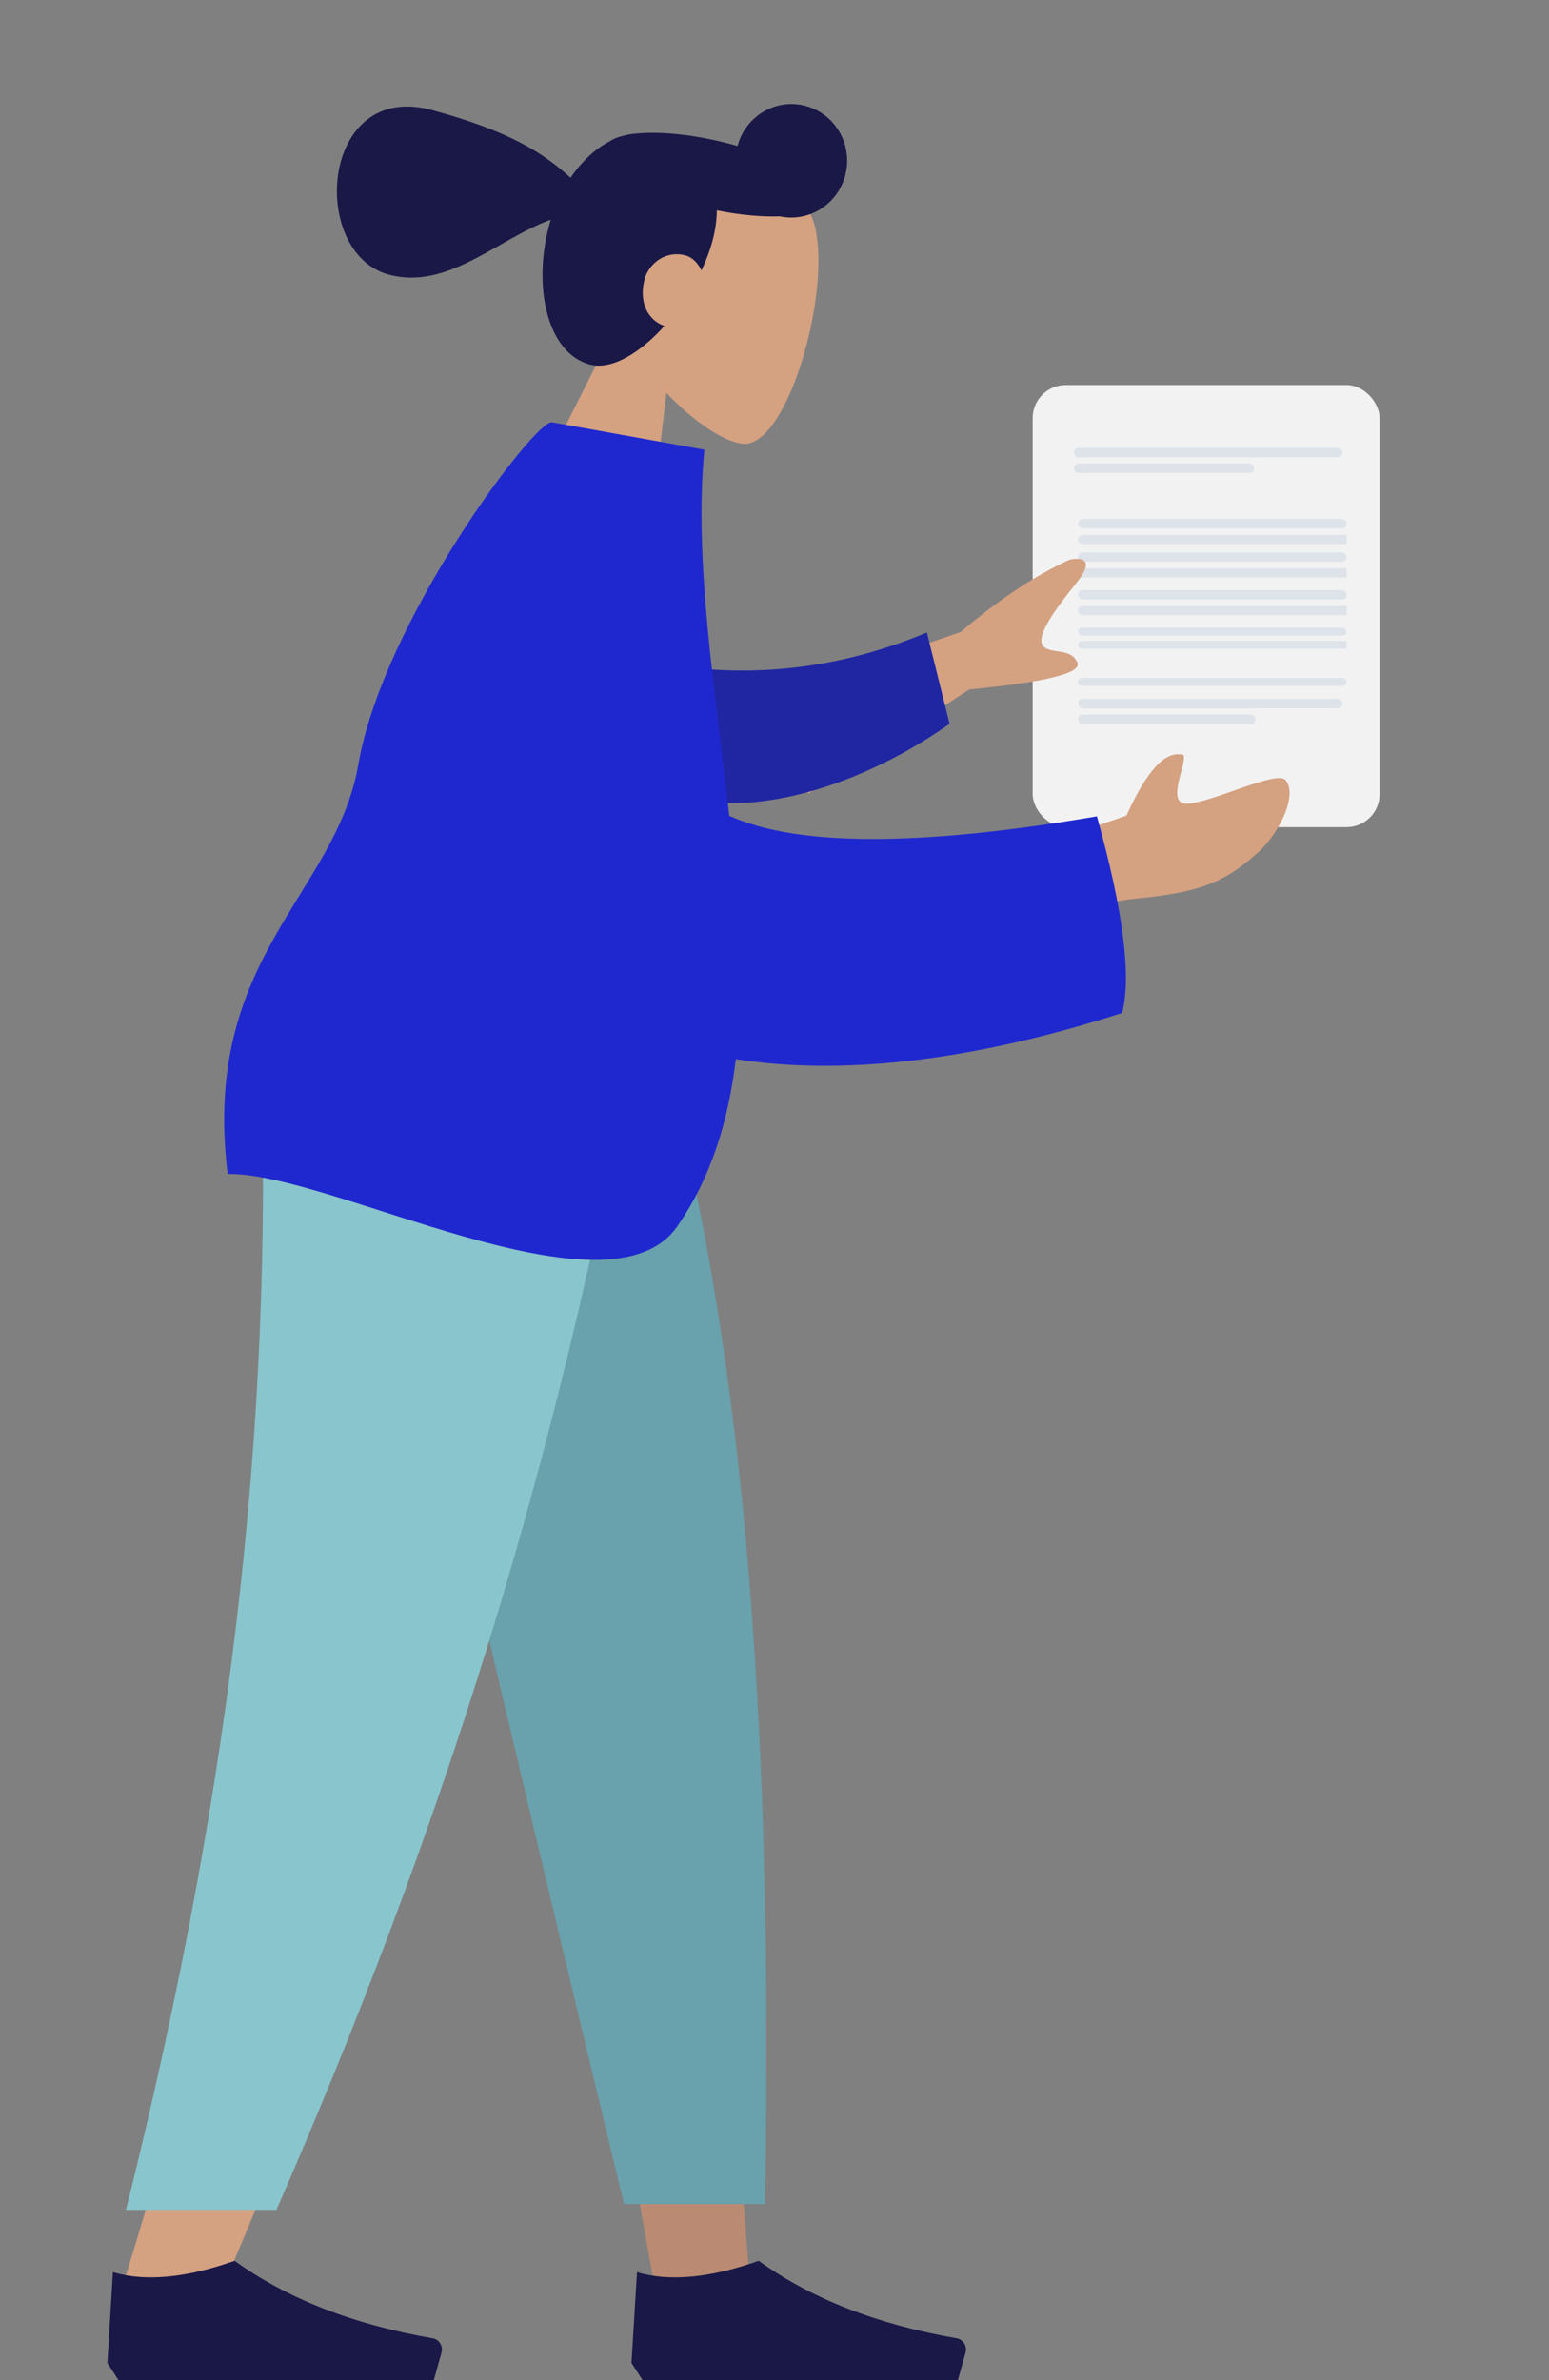
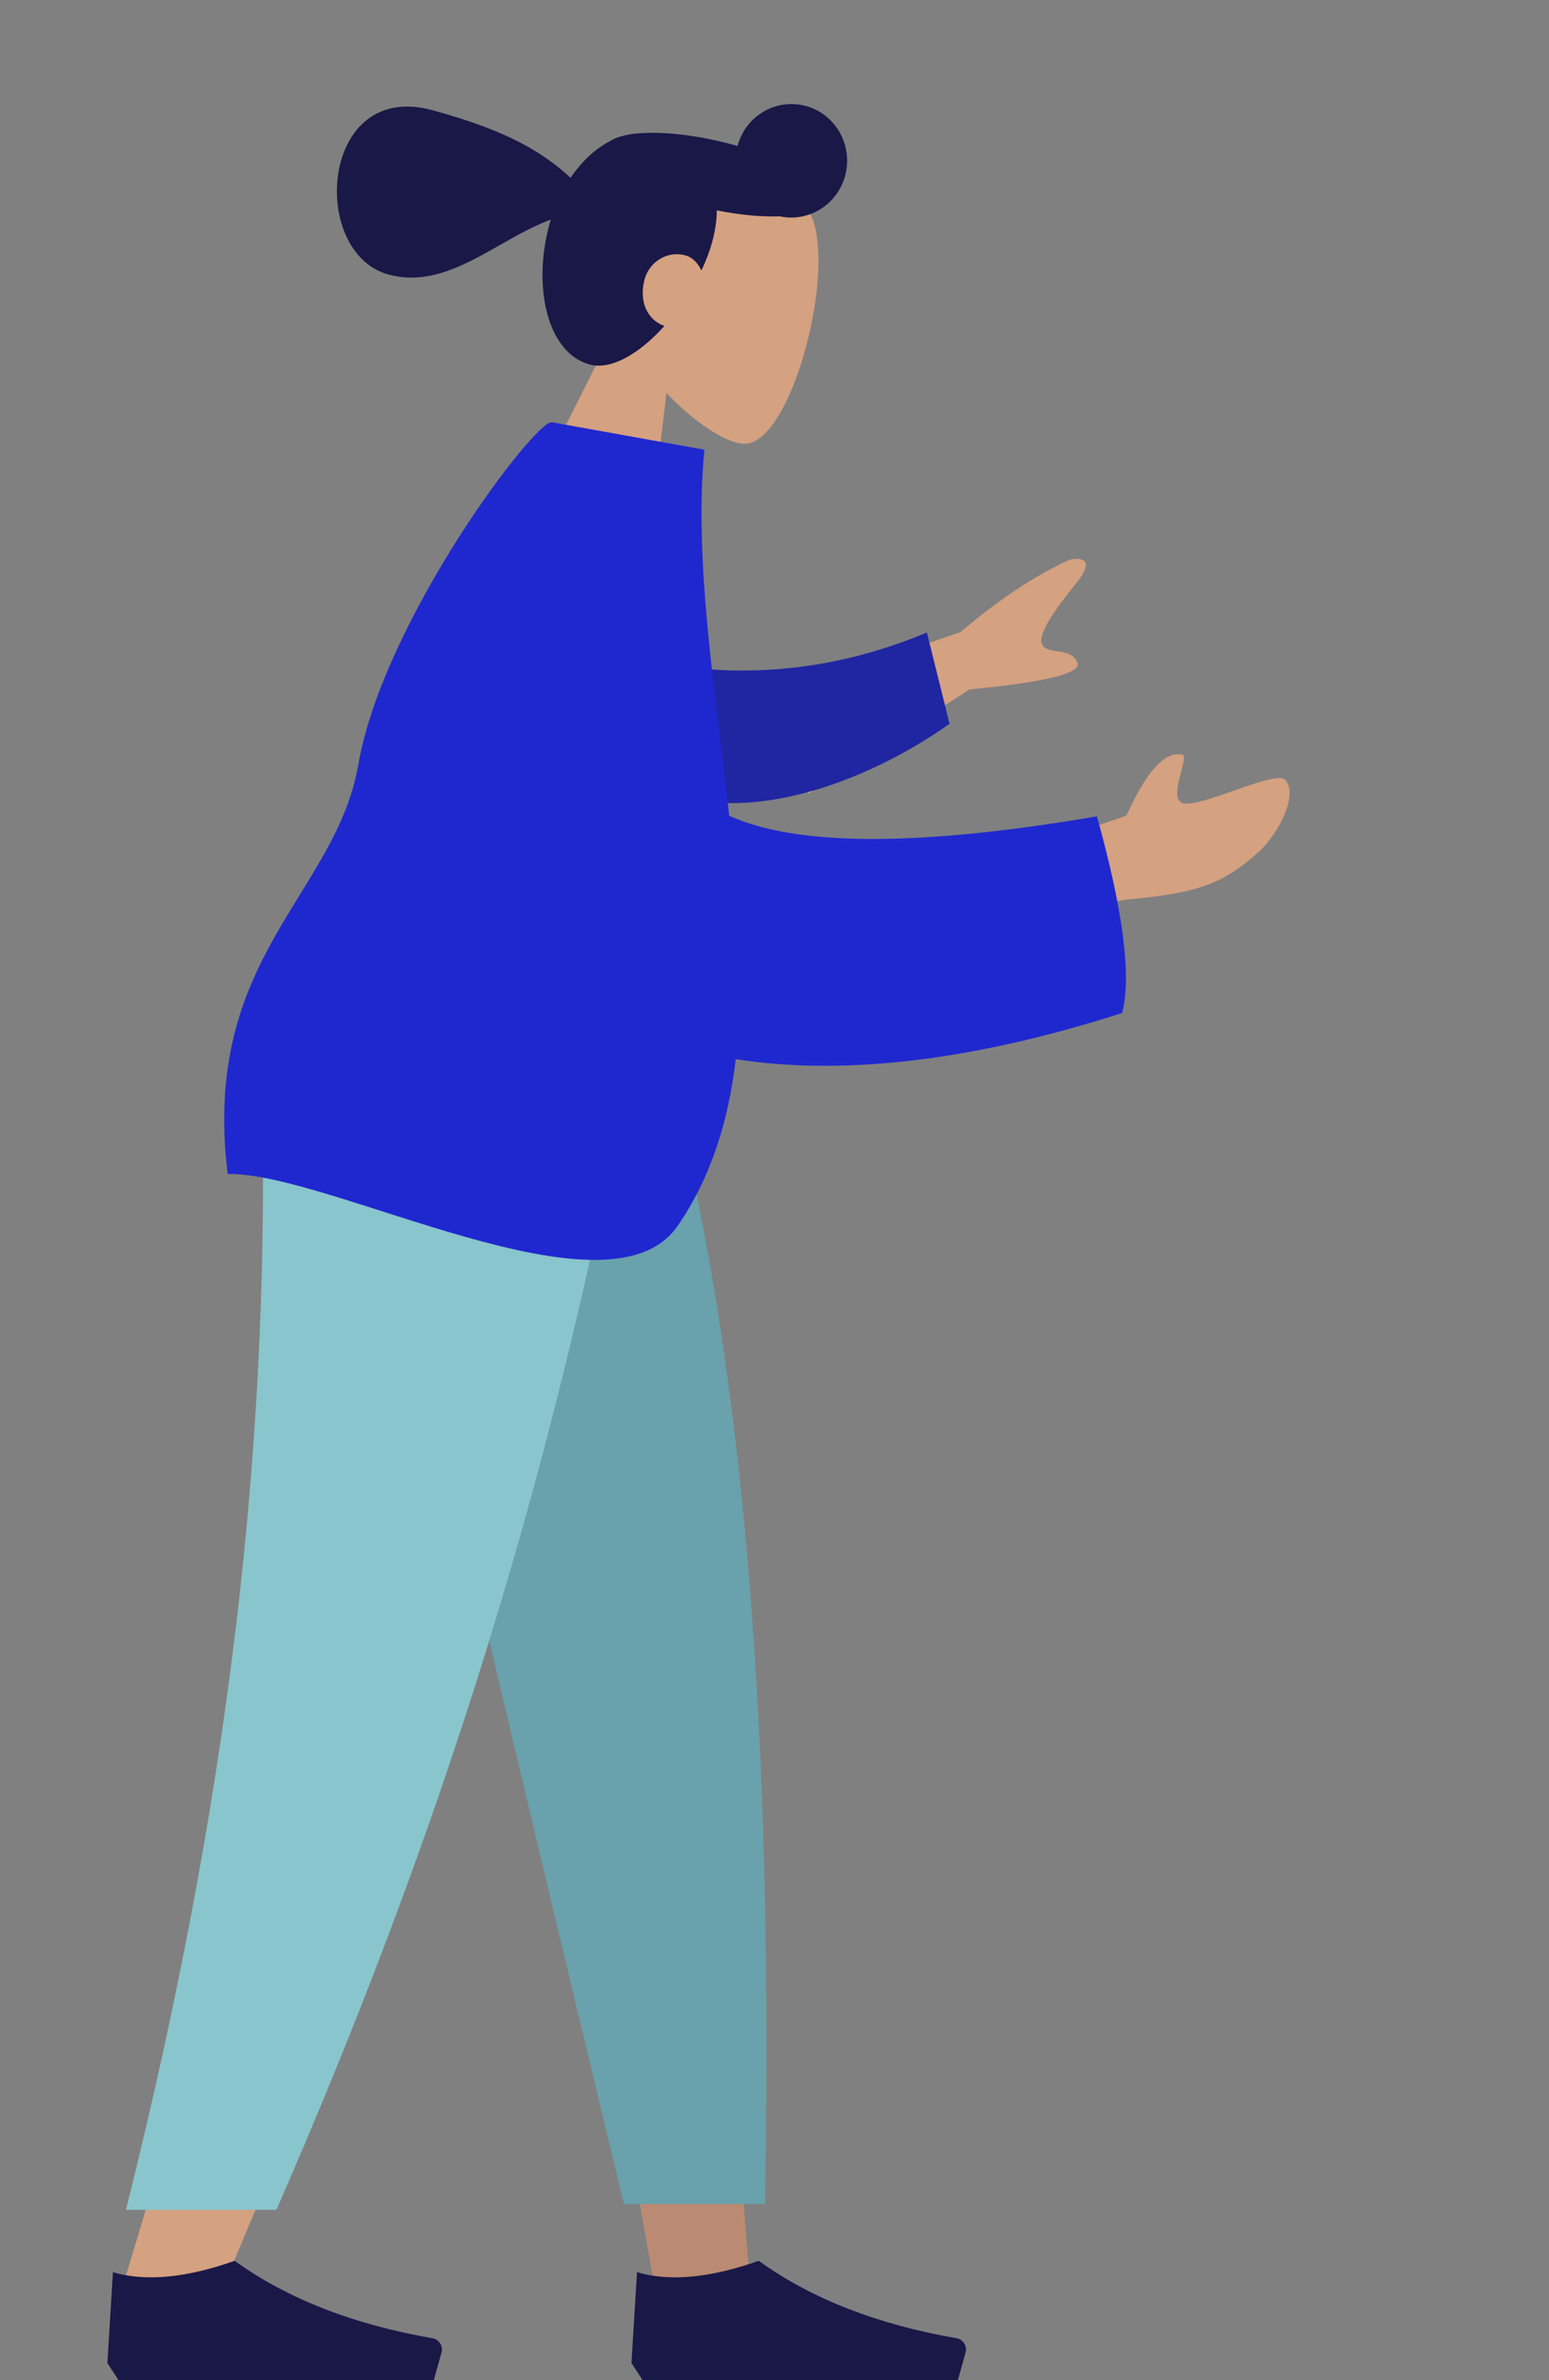
<svg xmlns="http://www.w3.org/2000/svg" width="375" height="576" viewBox="0 0 375 576" fill="none">
  <rect x="0" y="0" width="375" height="576" fill="#808080" stroke="none" />
  <g clip-path="url(#clip0)">
    <g clip-path="url(#clip1)">
      <rect x="250" y="93.186" width="84" height="107" rx="8" fill="#F2F2F2" />
      <g clip-path="url(#clip2)">
        <rect x="261" y="155.123" width="91.435" height="1.866" rx="0.933" fill="#DDE3E9" />
        <rect x="261" y="151.925" width="65" height="1.899" rx="0.949" fill="#DDE3E9" />
      </g>
      <g clip-path="url(#clip3)">
        <rect x="261" y="164.078" width="65" height="1.899" rx="0.949" fill="#DDE3E9" />
      </g>
      <g clip-path="url(#clip4)">
        <rect x="261" y="146.648" width="91.435" height="2.239" rx="1.119" fill="#DDE3E9" />
-         <rect x="261" y="142.81" width="65" height="2.279" rx="1.139" fill="#DDE3E9" />
      </g>
      <g clip-path="url(#clip5)">
        <rect x="261" y="137.533" width="91.435" height="2.239" rx="1.119" fill="#DDE3E9" />
        <rect x="261" y="133.695" width="65" height="2.279" rx="1.139" fill="#DDE3E9" />
      </g>
      <g clip-path="url(#clip6)">
        <rect x="261" y="129.431" width="91.435" height="2.239" rx="1.119" fill="#DDE3E9" />
        <rect x="261" y="125.593" width="65" height="2.279" rx="1.139" fill="#DDE3E9" />
      </g>
      <g clip-path="url(#clip7)">
        <rect x="260" y="108.377" width="65" height="2.279" rx="1.139" fill="#DDE3E9" />
-         <rect x="260" y="112.174" width="43.63" height="2.279" rx="1.139" fill="#DDE3E9" />
      </g>
      <g clip-path="url(#clip8)">
        <rect x="261" y="169.141" width="64" height="2.279" rx="1.139" fill="#DDE3E9" />
-         <rect x="261" y="172.939" width="42.959" height="2.279" rx="1.139" fill="#DDE3E9" />
      </g>
    </g>
    <path fill-rule="evenodd" clip-rule="evenodd" d="M149.506 78.01C145.378 69.192 143.619 59.287 146.889 49.62C156.309 21.766 193.543 38.632 197.34 55.026C201.136 71.421 190.686 107.52 180.24 107.411C176.074 107.367 168.429 102.597 161.339 95.111L156.618 134.706L125.299 126.149L149.506 78.01Z" fill="#D4A181" />
    <path fill-rule="evenodd" clip-rule="evenodd" d="M160.848 78.89C154.965 85.415 148.09 89.664 142.727 88.206C132.542 85.438 128.959 69.614 132.894 54.718C133.033 54.194 133.18 53.677 133.337 53.166C120.575 57.761 108.355 70.332 94.098 66.457C74.703 61.185 77.514 19.288 104.612 26.653C123.041 31.662 131.384 36.86 138.129 43.026C140.837 39.025 144.168 35.948 147.727 34.134C148.627 33.53 149.887 33.061 151.439 32.73C152.398 32.492 153.363 32.348 154.327 32.305C159.504 31.824 166.656 32.436 174.351 34.237C175.788 34.573 177.189 34.939 178.548 35.328C180.501 28.026 187.894 23.693 195.082 25.646C202.284 27.604 206.554 35.131 204.618 42.459C202.746 49.545 195.757 53.85 188.784 52.355C184.526 52.521 179.235 52.054 173.532 50.913C173.526 53.142 173.197 55.587 172.491 58.259C171.868 60.618 170.951 63.051 169.809 65.463C168.982 63.663 167.61 62.263 165.961 61.814C161.348 60.561 157.117 63.549 156.034 67.648C154.66 72.852 156.618 77.418 160.848 78.89Z" fill="#191847" />
    <path fill-rule="evenodd" clip-rule="evenodd" d="M85.388 247.644L134.829 421.067L158.084 551.277H181.425L158.126 247.644H85.388Z" fill="#BA8B72" />
    <path fill-rule="evenodd" clip-rule="evenodd" d="M63.168 247.644C66.618 337.736 65.257 386.876 64.485 395.061C63.713 403.246 59.33 458.066 29.46 554.025H53.737C93.294 461.969 107.103 407.149 111.64 395.061C116.177 382.973 129.577 333.834 149.14 247.644H63.168Z" fill="#D4A181" />
    <path fill-rule="evenodd" clip-rule="evenodd" d="M84.326 247.644C97.187 307.319 119.43 402.577 151.056 533.416H185.194C187.716 399.122 176.989 310.734 158.414 247.644H84.326Z" fill="#69A1AC" />
    <path fill-rule="evenodd" clip-rule="evenodd" d="M62.996 247.644C66.374 337.736 57.618 426.495 30.495 534.819H66.919C106.549 444.137 134.954 355.816 154.366 247.644H62.996Z" fill="#89C5CC" />
    <path fill-rule="evenodd" clip-rule="evenodd" d="M26 571.885L27.34 549.903C35.182 552.238 45.005 551.322 56.808 547.155C69.5 556.306 85.477 562.555 104.739 565.901C106.209 566.156 107.197 567.576 106.946 569.072C106.93 569.169 106.908 569.264 106.882 569.359L105.03 576.007H56.808H28.679L26 571.885Z" fill="#191847" />
    <path fill-rule="evenodd" clip-rule="evenodd" d="M152.874 571.885L154.213 549.903C162.056 552.238 171.879 551.322 183.682 547.155C196.374 556.306 212.351 562.555 231.613 565.901C233.082 566.156 234.071 567.576 233.82 569.072C233.803 569.169 233.782 569.264 233.756 569.359L231.904 576.007H183.682H155.553L152.874 571.885Z" fill="#191847" />
    <path fill-rule="evenodd" clip-rule="evenodd" d="M181.941 170.376L232.536 152.974C241.813 145.086 250.619 139.249 258.954 135.461C261.398 134.904 265.479 135.035 260.595 141.084C255.712 147.133 250.843 153.719 252.381 156.13C253.92 158.541 259.149 156.501 260.817 160.347C261.929 162.911 253.224 165.079 234.702 166.852L195.769 192.043L181.941 170.376ZM250.477 205.066L272.707 197.388C277.454 186.893 281.811 181.967 285.779 182.61C289.067 181.719 281.371 194.674 287.34 194.505C293.31 194.335 309.21 186.23 311.259 188.825C314.292 192.664 309.4 201.898 304.791 206.1C296.177 213.953 289.81 216.024 274.701 217.516C266.801 218.297 257.919 221.112 248.055 225.962L250.477 205.066Z" fill="#D4A181" />
    <path fill-rule="evenodd" clip-rule="evenodd" d="M160.47 160.64C176.666 163.373 198.824 163.779 224.392 153.075L229.885 175.175C211.252 188.326 186.668 197.465 167.257 193.4C151.96 190.197 147.371 169.885 160.47 160.64Z" fill="#2026A2" />
    <path fill-rule="evenodd" clip-rule="evenodd" d="M176.546 197.432C192.958 204.873 222.627 204.917 265.555 197.566C271.933 220.452 273.968 236.315 271.66 245.157C233.82 257.333 202.696 260.197 178.129 256.337C176.355 271.244 172.159 284.977 164.002 296.748C147.233 320.947 79.981 283.644 55.116 284.132C48.656 231.72 81.247 216.755 86.767 184.956C92.812 150.132 129.577 101.47 133.623 102.198L170.522 108.836C167.961 135.801 173.142 166.959 176.546 197.432Z" fill="#1F28CF" />
  </g>
  <defs>
    <clipPath id="clip0">
      <rect width="375" height="576" fill="white" />
    </clipPath>
    <clipPath id="clip1">
-       <rect width="84" height="107.351" fill="white" transform="translate(250 93.186)" />
-     </clipPath>
+       </clipPath>
    <clipPath id="clip2">
      <rect width="65" height="5.064" fill="white" transform="translate(261 151.925)" />
    </clipPath>
    <clipPath id="clip3">
      <rect width="65" height="5.064" fill="white" transform="translate(261 164.078)" />
    </clipPath>
    <clipPath id="clip4">
      <rect width="65" height="6.076" fill="white" transform="translate(261 142.81)" />
    </clipPath>
    <clipPath id="clip5">
      <rect width="65" height="6.076" fill="white" transform="translate(261 133.695)" />
    </clipPath>
    <clipPath id="clip6">
      <rect width="65" height="6.076" fill="white" transform="translate(261 125.593)" />
    </clipPath>
    <clipPath id="clip7">
-       <rect width="65" height="6.076" fill="white" transform="translate(260 108.377)" />
-     </clipPath>
+       </clipPath>
    <clipPath id="clip8">
      <rect width="64" height="6.076" fill="white" transform="translate(261 169.141)" />
    </clipPath>
  </defs>
</svg>